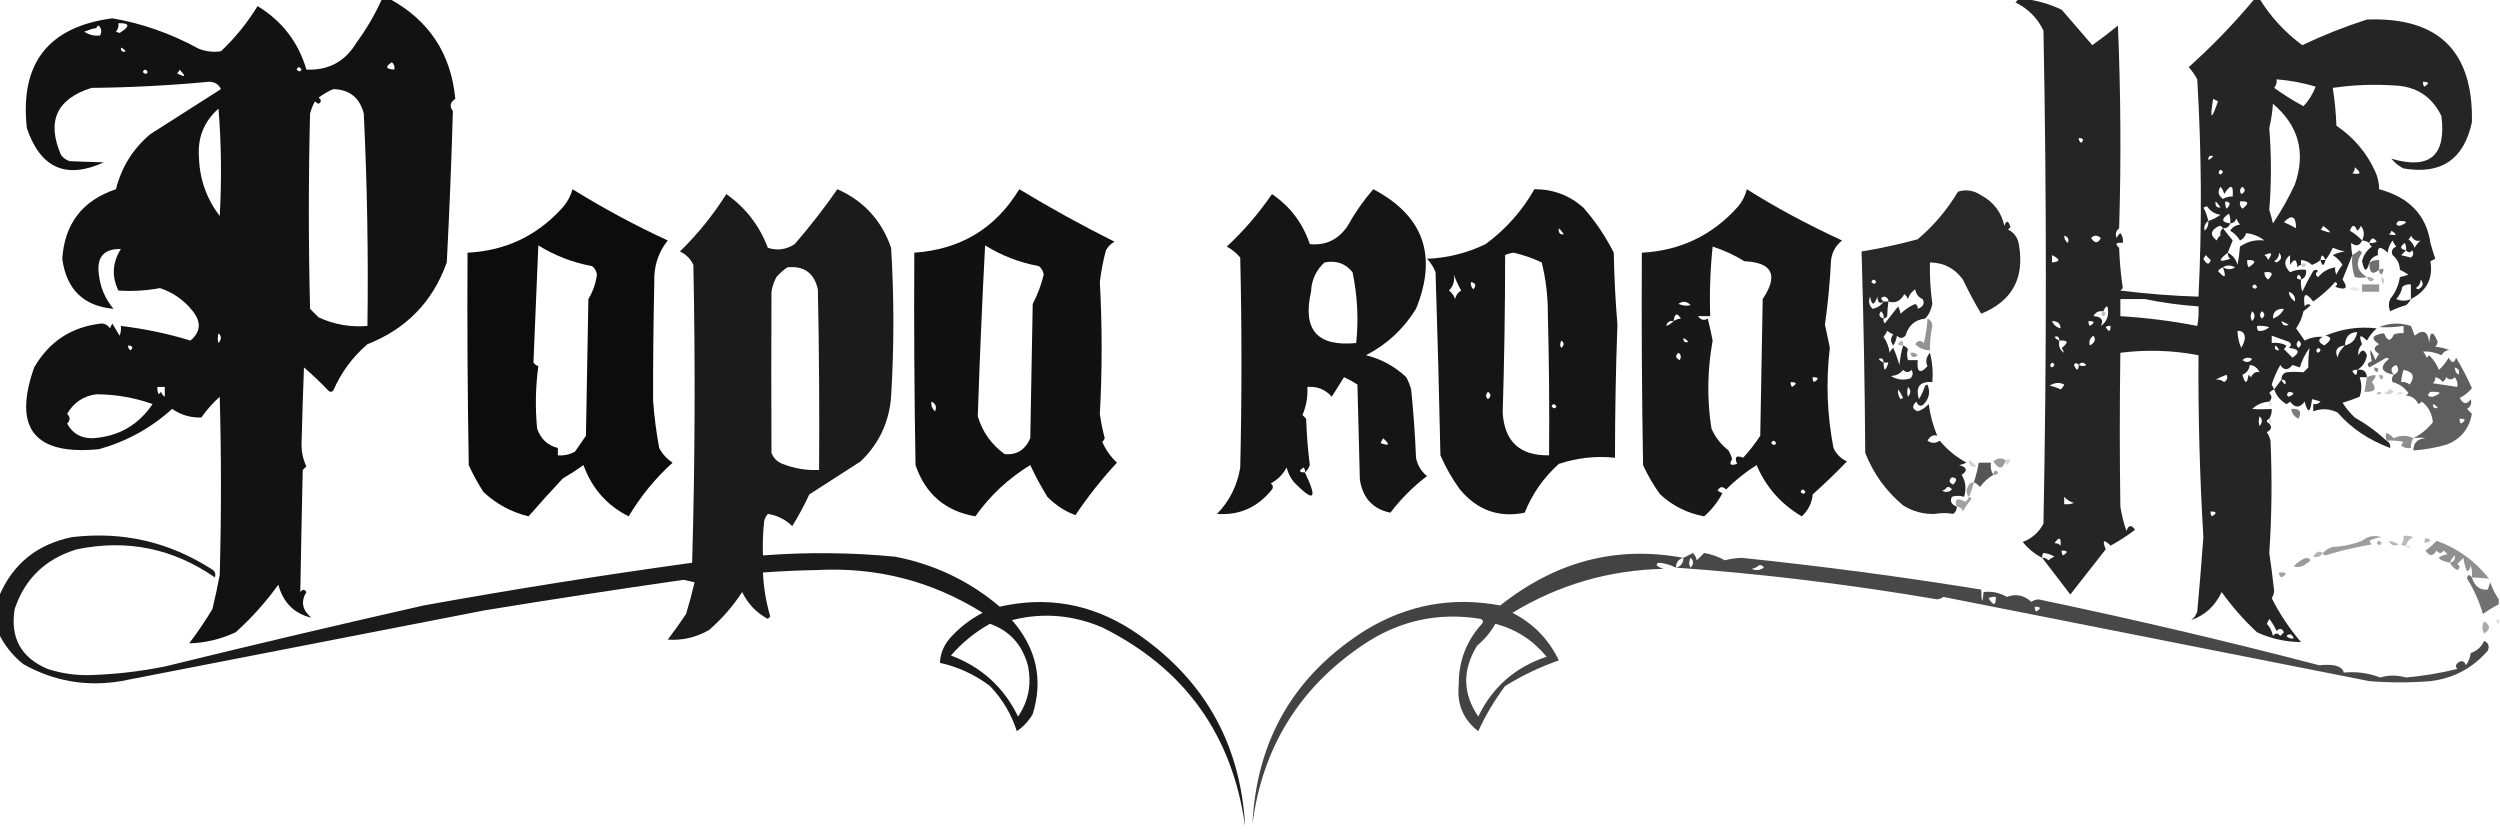
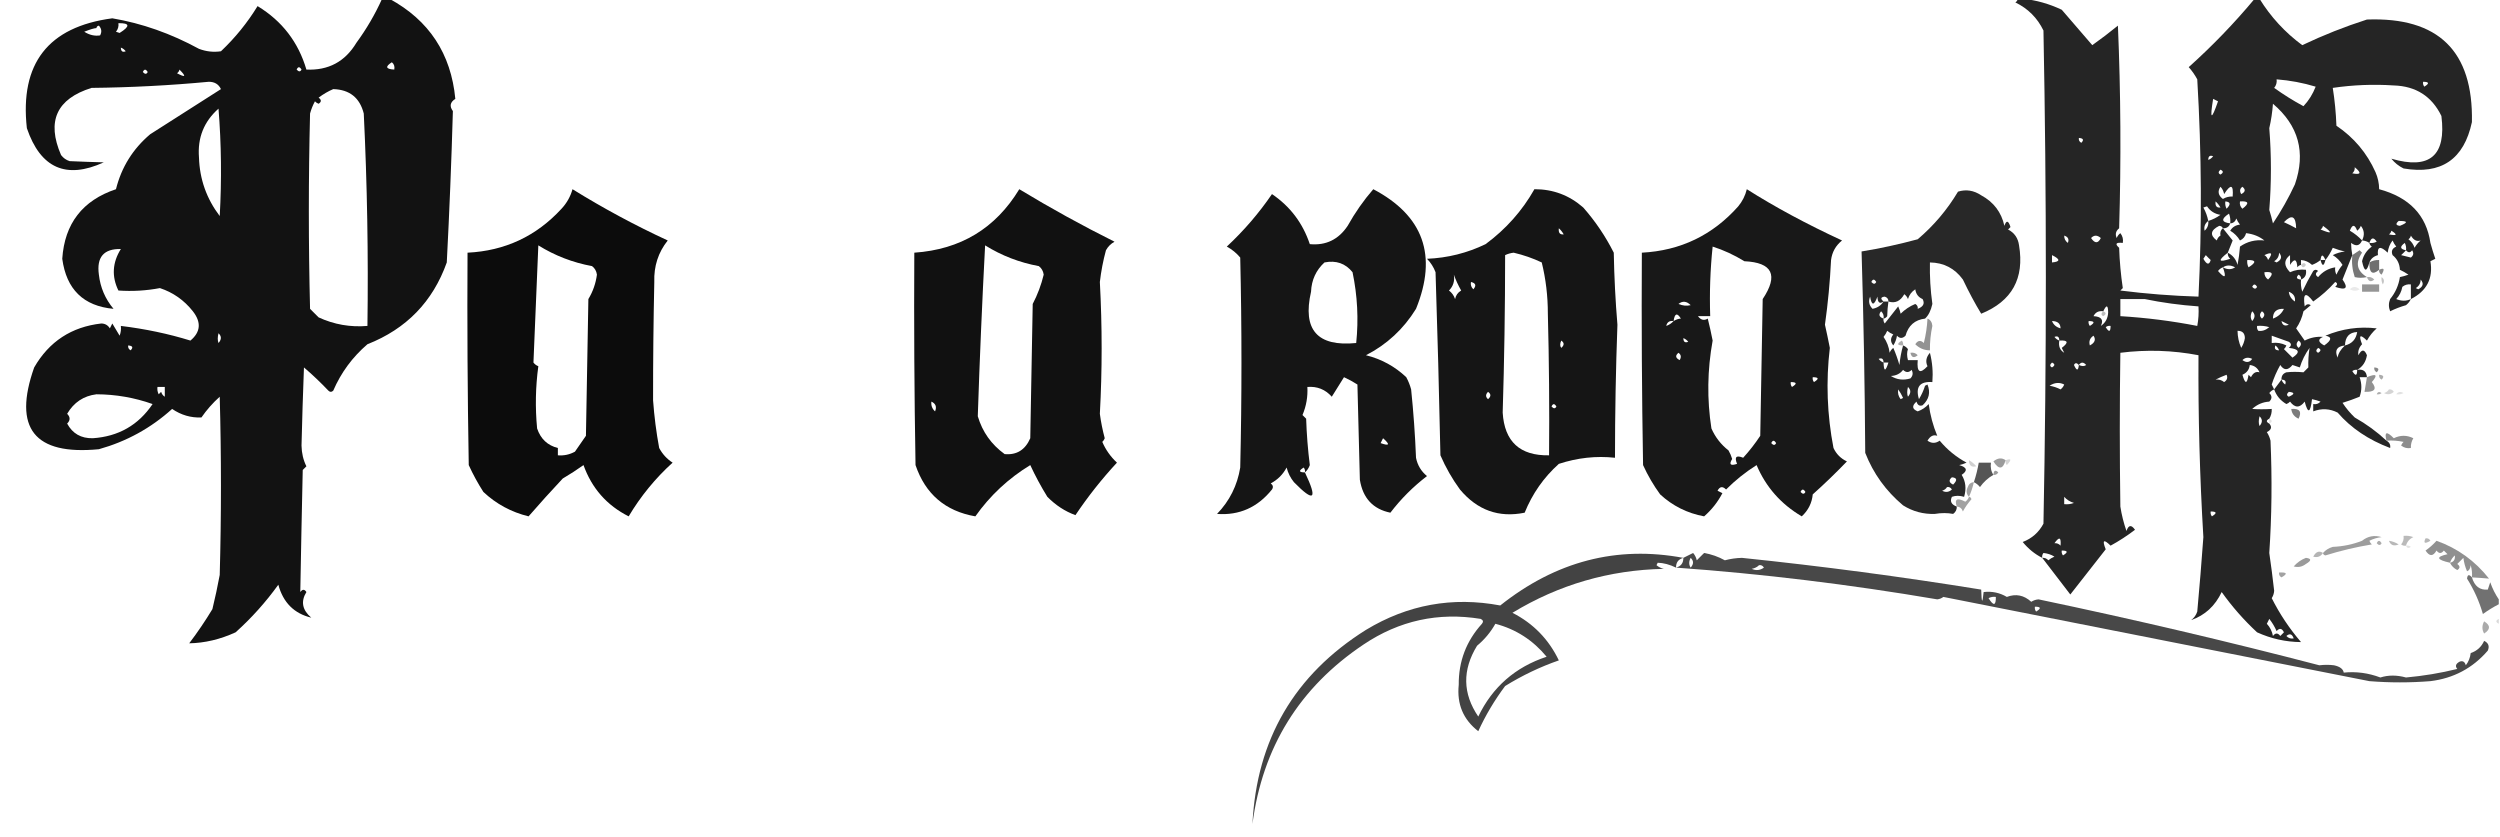
<svg xmlns="http://www.w3.org/2000/svg" version="1.1" width="546.39" height="183.019" style="shape-rendering:geometricPrecision; text-rendering:geometricPrecision; image-rendering:optimizeQuality; fill-rule:evenodd; clip-rule:evenodd" viewBox="0 0 1024.0 343.0">
  <g>
    <path style="opacity:0.929" fill="#000000" d="M 156.5,-0.5 C 157.5,-0.5 158.5,-0.5 159.5,-0.5C 175.747,8.31 184.747,21.977 186.5,40.5C 184.364,41.852 184.03,43.518 185.5,45.5C 184.912,66.153 184.078,86.819 183,107.5C 177.283,123.551 166.45,134.718 150.5,141C 144.369,146.266 139.702,152.599 136.5,160C 135.833,160.667 135.167,160.667 134.5,160C 131.318,156.651 127.985,153.484 124.5,150.5C 124.089,161.171 123.756,171.838 123.5,182.5C 123.562,185.613 124.229,188.446 125.5,191C 125,191.5 124.5,192 124,192.5C 123.623,209.22 123.29,225.887 123,242.5C 123.893,241.289 124.726,241.289 125.5,242.5C 123.125,246.353 123.792,249.853 127.5,253C 120.484,251.318 115.984,246.818 114,239.5C 108.85,246.648 103.017,253.148 96.5,259C 90.199,261.884 83.866,263.384 77.5,263.5C 80.914,259.006 84.081,254.34 87,249.5C 88.128,244.861 89.128,240.195 90,235.5C 90.667,211.167 90.667,186.833 90,162.5C 87.147,165.052 84.647,167.885 82.5,171C 78.178,171.173 74.178,170.006 70.5,167.5C 61.84,175.332 51.84,180.832 40.5,184C 14.043,186.556 5.21,175.389 14,150.5C 20.122,139.882 29.289,133.882 41.5,132.5C 43.029,132.529 44.196,133.196 45,134.5C 45.333,133.833 45.667,133.167 46,132.5C 47,134.167 48,135.833 49,137.5C 49.49,136.207 49.657,134.873 49.5,133.5C 59.459,134.709 68.959,136.709 78,139.5C 82.187,136.007 82.52,132.007 79,127.5C 75.429,122.969 70.929,119.802 65.5,118C 59.92,119.062 54.254,119.395 48.5,119C 45.689,113.231 46.022,107.565 49.5,102C 42.504,101.84 39.504,105.34 40.5,112.5C 41.096,117.765 43.096,122.431 46.5,126.5C 34.201,125.371 27.201,118.538 25.5,106C 26.456,91.593 33.789,82.093 47.5,77.5C 49.747,68.509 54.413,61.009 61.5,55C 71.203,48.82 80.87,42.653 90.5,36.5C 89.547,34.488 87.881,33.488 85.5,33.5C 69.539,34.999 53.539,35.832 37.5,36C 23.177,40.482 19.01,49.649 25,63.5C 25.902,64.701 27.069,65.535 28.5,66C 33.258,66.212 37.925,66.378 42.5,66.5C 27.076,73.547 16.576,68.88 11,52.5C 8.068,25.995 19.735,10.995 46,7.5C 58.143,9.554 69.976,13.721 81.5,20C 84.442,21.124 87.442,21.458 90.5,21C 96.339,15.475 101.339,9.308 105.5,2.5C 115.549,8.612 122.215,17.279 125.5,28.5C 134.517,28.908 141.351,25.241 146,17.5C 150.126,11.872 153.626,5.872 156.5,-0.5 Z M 48.5,9.5 C 53.227,9.408 53.394,10.742 49,13.5C 48.5,13.333 48,13.167 47.5,13C 48.337,11.989 48.67,10.822 48.5,9.5 Z M 39.5,11.5 C 39.56,10.957 39.893,10.624 40.5,10.5C 41.614,11.723 41.781,13.056 41,14.5C 38.807,14.852 36.64,14.352 34.5,13C 36.829,12.065 38.496,11.565 39.5,11.5 Z M 49.5,19.5 C 50.289,19.783 50.956,20.283 51.5,21C 50.184,21.528 49.517,21.028 49.5,19.5 Z M 160.5,25.5 C 161.404,26.209 161.737,27.209 161.5,28.5C 157.995,28.306 157.662,27.306 160.5,25.5 Z M 121.5,28.5 C 122.077,27.227 122.743,27.227 123.5,28.5C 123.03,29.463 122.363,29.463 121.5,28.5 Z M 58.5,29.5 C 59.077,28.227 59.743,28.227 60.5,29.5C 60.03,30.463 59.364,30.463 58.5,29.5 Z M 73.5,28.5 C 76.382,31.388 76.048,31.888 72.5,30C 73.056,29.617 73.389,29.117 73.5,28.5 Z M 136.5,36.5 C 143.2,36.703 147.367,40.036 149,46.5C 150.403,75.476 150.903,104.476 150.5,133.5C 143.511,134.093 136.844,132.926 130.5,130C 129.333,128.833 128.167,127.667 127,126.5C 126.333,99.833 126.333,73.167 127,46.5C 127.471,44.754 128.138,43.087 129,41.5C 129.414,41.957 129.914,42.291 130.5,42.5C 131.711,41.726 131.711,40.893 130.5,40C 132.432,38.541 134.432,37.375 136.5,36.5 Z M 89.5,44.5 C 90.661,58.994 90.828,73.661 90,88.5C 84.6,81.374 81.766,73.374 81.5,64.5C 80.862,56.452 83.529,49.785 89.5,44.5 Z M 89.5,136.5 C 90.782,137.708 90.782,139.042 89.5,140.5C 89.094,139.443 89.094,138.109 89.5,136.5 Z M 52.5,141.5 C 54.337,141.639 54.67,142.306 53.5,143.5C 52.703,143.043 52.369,142.376 52.5,141.5 Z M 67.5,162.5 C 66.778,162.082 66.278,161.416 66,160.5C 65.667,160.833 65.333,161.167 65,161.5C 64.517,160.552 64.35,159.552 64.5,158.5C 65.5,158.5 66.5,158.5 67.5,158.5C 67.5,159.833 67.5,161.167 67.5,162.5 Z M 39.5,161.5 C 47.429,161.536 55.096,162.87 62.5,165.5C 56.679,174.132 48.512,178.798 38,179.5C 33.214,179.597 29.714,177.597 27.5,173.5C 28.833,172.167 28.833,170.833 27.5,169.5C 30.238,164.825 34.238,162.159 39.5,161.5 Z" />
  </g>
  <g>
    <path style="opacity:0.854" fill="#000000" d="M 826.5,-0.5 C 827.167,-0.5 827.833,-0.5 828.5,-0.5C 833.974,0.039 839.307,1.539 844.5,4C 848.738,8.895 852.905,13.729 857,18.5C 860.572,15.96 864.072,13.293 867.5,10.5C 868.667,38.161 868.833,65.827 868,93.5C 866.635,94.593 866.301,95.926 867,97.5C 867.308,96.692 867.808,96.025 868.5,95.5C 869.429,96.689 869.762,98.022 869.5,99.5C 866.664,99.202 866.164,99.869 868,101.5C 868.191,107.083 868.691,112.583 869.5,118C 869.167,118.333 868.833,118.667 868.5,119C 879.131,120.345 889.798,121.179 900.5,121.5C 901.946,92.321 901.78,62.655 900,32.5C 899.028,30.695 897.861,29.028 896.5,27.5C 906.194,18.806 915.194,9.473 923.5,-0.5C 924.167,-0.5 924.833,-0.5 925.5,-0.5C 930.092,6.928 935.925,13.261 943,18.5C 951.595,14.412 960.429,10.912 969.5,8C 998.749,6.917 1013.08,20.917 1012.5,50C 1009.24,65.296 999.905,71.63 984.5,69C 982.545,68.047 980.878,66.713 979.5,65C 995.229,69.605 1002.06,63.771 1000,47.5C 996.069,39.445 989.569,35.278 980.5,35C 972.14,34.446 963.806,34.779 955.5,36C 956.307,41.083 956.807,46.25 957,51.5C 964.154,56.319 969.487,62.652 973,70.5C 973.977,72.74 974.477,75.073 974.5,77.5C 986.859,80.827 993.859,88.16 995.5,99.5C 996.106,101.709 996.773,103.876 997.5,106C 996.833,106.333 996.167,106.667 995.5,107C 996.678,114.027 994.011,119.193 987.5,122.5C 987.047,123.458 986.381,124.292 985.5,125C 983.238,125.642 981.071,126.475 979,127.5C 978.333,125.833 978.333,124.167 979,122.5C 981.146,119.874 982.479,116.874 983,113.5C 984.135,113.273 985.302,112.94 986.5,112.5C 985.372,111.738 984.205,111.071 983,110.5C 982.887,108.026 981.887,106.026 980,104.5C 979.342,102.892 979.842,101.725 981.5,101C 980.874,100.25 980.374,99.416 980,98.5C 978.883,99.949 978.216,101.616 978,103.5C 974.99,100.612 973.657,100.945 974,104.5C 972.271,104.974 971.105,105.974 970.5,107.5C 969.394,111.568 968.394,111.401 967.5,107C 968.083,104.501 969.416,102.501 971.5,101C 970.944,100.617 970.611,100.117 970.5,99.5C 969.609,98.89 968.609,98.557 967.5,98.5C 966.545,100.71 965.045,101.043 963,99.5C 963.019,101.107 963.185,102.774 963.5,104.5C 962.174,107.77 960.841,111.103 959.5,114.5C 961.977,118.033 960.977,119.033 956.5,117.5C 957.506,116.604 957.506,115.938 956.5,115.5C 953.823,118.509 950.823,121.176 947.5,123.5C 944.377,119.416 943.21,120.083 944,125.5C 944.718,124.549 945.551,124.383 946.5,125C 945.5,125.833 944.5,126.667 943.5,127.5C 942.949,130.056 941.949,132.389 940.5,134.5C 941.667,136.167 942.833,137.833 944,139.5C 946.39,138.276 948.89,137.776 951.5,138C 949.291,138.957 949.457,140.124 952,141.5C 955.084,139.34 955.25,138.006 952.5,137.5C 959.293,134.644 966.293,133.644 973.5,134.5C 971.897,135.899 970.563,137.565 969.5,139.5C 966.684,136.743 966.018,137.243 967.5,141C 966.235,142.337 965.735,143.837 966,145.5C 967.316,142.972 968.483,142.972 969.5,145.5C 969.063,148.225 967.73,150.225 965.5,151.5C 967.973,151.088 969.306,152.088 969.5,154.5C 968.5,154.5 967.5,154.5 966.5,154.5C 967.449,157.208 967.449,159.874 966.5,162.5C 964.205,163.432 961.871,164.265 959.5,165C 960.928,167.185 962.595,169.185 964.5,171C 969.285,173.708 973.619,176.875 977.5,180.5C 978.739,181.212 979.239,182.212 979,183.5C 970.143,180.166 962.977,175.333 957.5,169C 954.253,167.356 950.92,167.189 947.5,168.5C 947.5,167.5 947.5,166.5 947.5,165.5C 948.675,165.719 949.675,165.386 950.5,164.5C 949.302,164.06 948.135,163.727 947,163.5C 946.328,169.229 945.328,169.563 944,164.5C 942,167.167 940,167.167 938,164.5C 937.586,164.957 937.086,165.291 936.5,165.5C 934.086,164.089 932.419,162.089 931.5,159.5C 930.711,159.783 930.044,160.283 929.5,161C 930.684,162.145 930.684,163.312 929.5,164.5C 926.845,164.659 924.512,165.659 922.5,167.5C 924.886,167.676 927.552,167.676 930.5,167.5C 930.567,168.959 930.234,170.292 929.5,171.5C 928.167,172.167 928.167,172.833 929.5,173.5C 930.706,174.88 930.373,176.047 928.5,177C 929.191,178.067 929.691,179.234 930,180.5C 930.687,195.988 930.52,211.321 929.5,226.5C 930.248,231.637 930.915,236.803 931.5,242C 931.415,243.107 931.081,244.107 930.5,245C 933.727,251.436 937.727,257.436 942.5,263C 936.252,262.95 930.252,261.616 924.5,259C 919.078,253.969 914.245,248.469 910,242.5C 907.323,248.186 903.156,252.019 897.5,254C 898.701,253.097 899.535,251.931 900,250.5C 900.94,240.287 901.773,230.12 902.5,220C 901.018,195.251 900.351,170.417 900.5,145.5C 889.893,143.473 879.226,143.139 868.5,144.5C 868.191,165.242 868.191,186.242 868.5,207.5C 869.03,210.898 869.863,214.232 871,217.5C 871.833,215 873,214.833 874.5,217C 871.337,219.416 868.004,221.582 864.5,223.5C 861.645,220.689 860.979,221.189 862.5,225C 857.661,231.171 852.827,237.338 848,243.5C 844.158,238.47 840.325,233.47 836.5,228.5C 833.437,226.949 830.771,224.782 828.5,222C 832.275,220.558 835.108,218.058 837,214.5C 838.309,147.246 838.309,79.912 837,12.5C 834.5,7.333 830.667,3.5 825.5,1C 826.056,0.617 826.389,0.117 826.5,-0.5 Z M 932.5,32.5 C 937.958,32.92 943.291,33.92 948.5,35.5C 947.32,38.54 945.653,41.206 943.5,43.5C 939.332,41.25 935.332,38.75 931.5,36C 932.337,34.989 932.67,33.822 932.5,32.5 Z M 992.5,33.5 C 995.001,33.511 995.168,34.178 993,35.5C 992.536,34.906 992.369,34.239 992.5,33.5 Z M 908.5,41.5 C 905.754,49.447 905.087,49.114 906.5,40.5C 907.183,40.863 907.85,41.196 908.5,41.5 Z M 929.5,52.5 C 930.252,49.253 930.752,45.919 931,42.5C 941.516,51.43 944.516,62.43 940,75.5C 937.401,81.089 934.401,86.423 931,91.5C 930.578,89.645 930.078,87.811 929.5,86C 930.391,74.761 930.391,63.594 929.5,52.5 Z M 851.5,56.5 C 853.337,56.639 853.67,57.306 852.5,58.5C 851.702,58.043 851.369,57.376 851.5,56.5 Z M 904.5,65.5 C 904.517,63.972 905.184,63.472 906.5,64C 905.956,64.717 905.289,65.217 904.5,65.5 Z M 964.5,68.5 C 967.377,70.846 967.044,71.679 963.5,71C 964.252,70.329 964.586,69.496 964.5,68.5 Z M 909.5,69.5 C 910.773,70.077 910.773,70.743 909.5,71.5C 908.537,71.03 908.537,70.364 909.5,69.5 Z M 909.5,76.5 C 910.268,77.263 910.768,78.263 911,79.5C 913.723,75.244 914.89,75.578 914.5,80.5C 913.07,80.421 911.736,80.754 910.5,81.5C 908.576,80.035 908.243,78.368 909.5,76.5 Z M 918.5,76.5 C 919.895,77.648 919.728,78.648 918,79.5C 917.26,78.251 917.427,77.251 918.5,76.5 Z M 907.5,82.5 C 908.267,83.172 908.934,84.005 909.5,85C 907.939,85.188 907.272,84.355 907.5,82.5 Z M 911.5,82.5 C 913.646,82.696 913.812,83.696 912,85.5C 911.517,84.552 911.351,83.552 911.5,82.5 Z M 917.5,82.5 C 921.099,82.262 921.433,83.262 918.5,85.5C 917.614,84.675 917.281,83.675 917.5,82.5 Z M 904.5,90.5 C 904.131,88.559 903.464,86.725 902.5,85C 903,84.833 903.5,84.667 904,84.5C 905.3,86.459 907.133,87.626 909.5,88C 907.97,89.12 906.303,89.954 904.5,90.5 Z M 913.5,91.5 C 909.843,91.026 909.676,89.693 913,87.5C 913.49,88.793 913.657,90.127 913.5,91.5 Z M 940.5,93.5 C 938.916,92.618 937.249,91.785 935.5,91C 938.729,87.669 940.396,88.502 940.5,93.5 Z M 927.5,98.5 C 923.817,98.088 920.483,98.921 917.5,101C 917.298,103.586 916.964,106.086 916.5,108.5C 915.864,106.205 914.531,104.539 912.5,103.5C 913.159,101.862 913.826,100.195 914.5,98.5C 913.143,96.814 911.81,95.148 910.5,93.5C 912.027,93.573 913.027,92.906 913.5,91.5C 914.75,91.423 915.583,90.756 916,89.5C 916.374,90.416 916.874,91.25 917.5,92C 915.714,92.196 914.381,93.029 913.5,94.5C 915.167,95.5 916.5,96.833 917.5,98.5C 918.799,97.91 919.632,96.91 920,95.5C 922.94,95.846 925.44,96.846 927.5,98.5 Z M 904.5,90.5 C 904.688,92.103 904.188,93.437 903,94.5C 902.652,92.86 903.152,91.527 904.5,90.5 Z M 982.5,90.5 C 986.276,90.469 986.443,91.136 983,92.5C 981.316,92.317 981.15,91.65 982.5,90.5 Z M 910.5,93.5 C 909.596,94.209 909.263,95.209 909.5,96.5C 908.778,96.918 908.278,97.584 908,98.5C 905.064,96.307 905.397,94.307 909,92.5C 909.765,92.57 910.265,92.903 910.5,93.5 Z M 951.5,92.5 C 955.567,95.472 955.234,95.972 950.5,94C 951.056,93.617 951.389,93.117 951.5,92.5 Z M 967.5,98.5 C 966.086,96.946 964.419,95.612 962.5,94.5C 963.5,91.833 964.5,91.833 965.5,94.5C 966.192,93.975 966.692,93.308 967,92.5C 968.441,94.305 968.608,96.305 967.5,98.5 Z M 979.5,94.5 C 982.137,96.154 981.803,96.654 978.5,96C 979.056,95.617 979.389,95.117 979.5,94.5 Z M 845.5,96.5 C 847.085,97.002 847.585,98.002 847,99.5C 845.961,98.756 845.461,97.756 845.5,96.5 Z M 856.5,97.5 C 857.708,96.218 859.042,96.218 860.5,97.5C 859.375,99.794 858.041,99.794 856.5,97.5 Z M 987.5,96.5 C 988.58,98.361 989.914,99.027 991.5,98.5C 990.478,99.354 989.645,100.354 989,101.5C 988.535,100.069 987.701,98.903 986.5,98C 987.056,97.617 987.389,97.117 987.5,96.5 Z M 970.5,99.5 C 971.238,97.24 972.238,97.073 973.5,99C 972.552,99.483 971.552,99.65 970.5,99.5 Z M 985.5,102.5 C 983.027,102.053 982.86,101.053 985,99.5C 985.483,100.448 985.649,101.448 985.5,102.5 Z M 942.5,114.5 C 944.176,113.817 944.843,112.483 944.5,110.5C 942.208,110.244 940.041,110.577 938,111.5C 935.397,108.838 935.397,106.505 938,104.5C 938,105.833 938,107.167 938,108.5C 939.779,105.724 940.779,106.057 941,109.5C 941.383,108.944 941.883,108.611 942.5,108.5C 942.5,107.833 942.5,107.167 942.5,106.5C 944.2,106.626 945.7,107.293 947,108.5C 948.303,108.022 949.469,107.355 950.5,106.5C 951.167,109.167 951.833,109.167 952.5,106.5C 953.675,105.026 954.675,103.36 955.5,101.5C 957.115,102.154 958.782,102.654 960.5,103C 958.744,103.202 957.078,103.702 955.5,104.5C 957.167,105.5 958.5,106.833 959.5,108.5C 958.469,109.7 957.635,111.034 957,112.5C 956.517,111.552 956.351,110.552 956.5,109.5C 953.715,109.933 951.381,111.266 949.5,113.5C 948.289,112.726 948.289,111.893 949.5,111C 948.833,110.333 948.167,110.333 947.5,111C 945.886,113.726 944.386,116.56 943,119.5C 942.506,117.866 942.34,116.199 942.5,114.5 Z M 985.5,102.5 C 986.397,103.598 987.23,103.598 988,102.5C 988.749,103.635 988.583,104.635 987.5,105.5C 986.167,105.167 984.833,104.833 983.5,104.5C 984.243,103.818 984.909,103.151 985.5,102.5 Z M 912.5,103.5 C 912.414,104.496 912.748,105.329 913.5,106C 908.637,107.621 908.304,106.788 912.5,103.5 Z M 927.5,104.5 C 930.557,103.03 931.057,103.697 929,106.5C 928.722,105.584 928.222,104.918 927.5,104.5 Z M 933.5,103.5 C 934.867,105.093 934.534,106.426 932.5,107.5C 932.167,107.333 931.833,107.167 931.5,107C 932.823,106.184 933.489,105.017 933.5,103.5 Z M 840.5,104.5 C 843.962,106.193 843.962,107.193 840.5,107.5C 840.5,106.5 840.5,105.5 840.5,104.5 Z M 905.5,106.5 C 904.9,108.629 903.9,108.462 902.5,106C 902.833,105.5 903.167,105 903.5,104.5C 904.182,105.243 904.849,105.909 905.5,106.5 Z M 952.5,106.5 C 951.833,106.5 951.167,106.5 950.5,106.5C 950.786,104.067 951.452,104.067 952.5,106.5 Z M 920.5,106.5 C 924.133,106.443 924.3,107.443 921,109.5C 920.517,108.552 920.351,107.552 920.5,106.5 Z M 910.5,109.5 C 911.999,108.506 913.666,108.506 915.5,109.5C 914.001,110.494 912.334,110.494 910.5,109.5 Z M 910.5,109.5 C 912.038,113.787 911.371,114.287 908.5,111C 909.044,110.283 909.711,109.783 910.5,109.5 Z M 927.5,111.5 C 930.907,111.125 931.407,112.125 929,114.5C 927.961,113.756 927.461,112.756 927.5,111.5 Z M 942.5,114.5 C 940.663,114.361 940.33,113.694 941.5,112.5C 942.298,112.957 942.631,113.624 942.5,114.5 Z M 991.5,114.5 C 992.867,116.093 992.534,117.426 990.5,118.5C 990.167,118.333 989.833,118.167 989.5,118C 990.823,117.184 991.489,116.017 991.5,114.5 Z M 922.5,117.5 C 923.077,116.227 923.743,116.227 924.5,117.5C 924.03,118.463 923.363,118.463 922.5,117.5 Z M 987.5,122.5 C 985.611,123.38 983.611,123.38 981.5,122.5C 982.801,121.118 983.634,119.452 984,117.5C 985.011,116.663 986.178,116.33 987.5,116.5C 987.5,118.5 987.5,120.5 987.5,122.5 Z M 937.5,119.5 C 939.446,120.254 940.279,121.588 940,123.5C 938.519,122.529 937.685,121.196 937.5,119.5 Z M 878.5,122.5 C 885.635,123.973 892.968,124.973 900.5,125.5C 900.664,128.187 900.497,130.854 900,133.5C 889.627,131.474 879.127,130.141 868.5,129.5C 868.5,127.167 868.5,124.833 868.5,122.5C 871.833,122.5 875.167,122.5 878.5,122.5 Z M 860.5,133.5 C 861.745,131.011 860.745,129.678 857.5,129.5C 858.287,127.896 859.62,127.229 861.5,127.5C 862.808,124.703 863.475,124.869 863.5,128C 863.387,130.399 862.387,132.232 860.5,133.5 Z M 935.5,126.5 C 934.618,128.384 933.118,129.717 931,130.5C 930.976,127.698 932.476,126.364 935.5,126.5 Z M 922.5,127.5 C 923.782,128.708 923.782,130.042 922.5,131.5C 921.708,130.3 921.708,128.967 922.5,127.5 Z M 926.5,127.5 C 927.776,128.386 927.776,129.386 926.5,130.5C 925.438,129.575 925.438,128.575 926.5,127.5 Z M 840.5,131.5 C 842.8,131.522 843.967,132.522 844,134.5C 842.271,134.026 841.105,133.026 840.5,131.5 Z M 855.5,131.5 C 858.001,131.511 858.168,132.178 856,133.5C 855.536,132.906 855.369,132.239 855.5,131.5 Z M 934.5,131.5 C 935.473,131.987 936.473,132.487 937.5,133C 935.843,133.725 934.843,133.225 934.5,131.5 Z M 864.5,133.5 C 864.489,136.001 863.822,136.168 862.5,134C 863.094,133.536 863.761,133.369 864.5,133.5 Z M 924.5,133.5 C 926.199,133.34 927.866,133.506 929.5,134C 928.062,135.241 926.562,135.741 925,135.5C 924.536,134.906 924.369,134.239 924.5,133.5 Z M 916.5,135.5 C 918.484,135.484 919.484,136.484 919.5,138.5C 919.281,139.938 918.781,141.271 918,142.5C 917.023,140.26 916.523,137.927 916.5,135.5 Z M 960.5,141.5 C 960.606,137.965 962.273,136.132 965.5,136C 965.043,138.956 963.377,140.789 960.5,141.5 Z M 843.5,139.5 C 842.711,139.217 842.044,138.717 841.5,138C 842.816,137.472 843.483,137.972 843.5,139.5 Z M 857.5,137.5 C 858.559,139.07 858.059,140.403 856,141.5C 855.516,139.807 856.016,138.473 857.5,137.5 Z M 930.5,137.5 C 932.798,138.31 935.132,139.144 937.5,140C 938.641,140.741 938.641,141.575 937.5,142.5C 941.809,142.943 942.309,144.276 939,146.5C 937.833,145.333 936.667,144.167 935.5,143C 935.957,142.586 936.291,142.086 936.5,141.5C 934.604,140.534 932.604,140.201 930.5,140.5C 930.5,139.5 930.5,138.5 930.5,137.5 Z M 843.5,139.5 C 847.099,139.262 847.433,140.262 844.5,142.5C 844.863,143.183 845.196,143.85 845.5,144.5C 843.744,143.448 843.077,141.781 843.5,139.5 Z M 941.5,139.5 C 942.776,140.386 942.776,141.386 941.5,142.5C 940.438,141.575 940.438,140.575 941.5,139.5 Z M 933.5,143.5 C 931.972,143.483 931.472,142.816 932,141.5C 932.717,142.044 933.217,142.711 933.5,143.5 Z M 960.5,141.5 C 958.722,143.146 957.722,144.813 957.5,146.5C 956.162,143.516 957.162,141.849 960.5,141.5 Z M 934.5,155.5 C 933.5,156.833 932.5,158.167 931.5,159.5C 931.196,158.85 930.863,158.183 930.5,157.5C 931.394,154.713 932.56,152.046 934,149.5C 935.482,151.781 937.149,151.781 939,149.5C 940,149.833 941,150.167 942,150.5C 942.889,147.611 944.222,144.945 946,142.5C 945.571,145.225 945.404,147.892 945.5,150.5C 944.833,151.167 944.167,151.833 943.5,152.5C 941.078,152.255 938.745,152.255 936.5,152.5C 935.081,153.005 934.415,154.005 934.5,155.5 Z M 949.5,142.5 C 950.773,143.077 950.773,143.743 949.5,144.5C 948.537,144.03 948.537,143.363 949.5,142.5 Z M 918.5,147.5 C 919.601,146.402 920.934,146.235 922.5,147C 921.436,148.511 920.103,148.677 918.5,147.5 Z M 840.5,148.5 C 841.773,149.077 841.773,149.743 840.5,150.5C 839.537,150.03 839.537,149.363 840.5,148.5 Z M 851.5,149.5 C 851.253,151.975 850.587,151.975 849.5,149.5C 849.97,148.537 850.637,148.537 851.5,149.5 Z M 851.5,149.5 C 852.386,148.224 853.386,148.224 854.5,149.5C 853.767,150.087 852.767,150.087 851.5,149.5 Z M 921.5,149.5 C 923.384,149.712 924.717,150.712 925.5,152.5C 924.047,152.06 922.881,152.726 922,154.5C 921.667,154.167 921.333,153.833 921,153.5C 920.421,157.386 919.588,157.386 918.5,153.5C 920.288,152.717 921.288,151.384 921.5,149.5 Z M 965.5,151.5 C 965.489,154.001 964.822,154.168 963.5,152C 964.094,151.536 964.761,151.369 965.5,151.5 Z M 907.5,155.5 C 908.878,154.766 910.378,154.099 912,153.5C 912.563,154.725 912.23,155.725 911,156.5C 909.989,155.663 908.822,155.33 907.5,155.5 Z M 934.5,155.5 C 936.028,155.517 936.528,156.184 936,157.5C 935.283,156.956 934.783,156.289 934.5,155.5 Z M 845.5,157.5 C 845.217,158.289 844.717,158.956 844,159.5C 842.601,158.773 841.101,158.273 839.5,158C 841.55,156.668 843.55,156.502 845.5,157.5 Z M 937.5,160.5 C 939.975,160.747 939.975,161.413 937.5,162.5C 936.537,162.03 936.537,161.363 937.5,160.5 Z M 925.5,170.5 C 926.782,171.708 926.782,173.042 925.5,174.5C 925.094,173.443 925.094,172.109 925.5,170.5 Z M 845.5,203.5 C 846.534,204.687 847.867,205.52 849.5,206C 848.207,206.49 846.873,206.657 845.5,206.5C 845.5,205.5 845.5,204.5 845.5,203.5 Z M 905.5,209.5 C 908.001,209.511 908.168,210.178 906,211.5C 905.536,210.906 905.369,210.239 905.5,209.5 Z M 841.5,222.5 C 843.476,219.7 844.309,220.033 844,223.5C 843.329,222.748 842.496,222.414 841.5,222.5 Z M 844.5,225.5 C 847.001,225.511 847.168,226.178 845,227.5C 844.536,226.906 844.369,226.239 844.5,225.5 Z M 836.5,228.5 C 836.369,227.761 836.536,227.094 837,226.5C 838.692,226.676 840.192,227.176 841.5,228C 840.584,228.374 839.75,228.874 839,229.5C 838.329,228.748 837.496,228.414 836.5,228.5 Z M 929.5,253.5 C 930.675,254.974 931.675,256.64 932.5,258.5C 933.675,257.145 934.675,257.312 935.5,259C 935,259.5 934.5,260 934,260.5C 933,259.167 932,259.167 931,260.5C 930.64,258.579 929.806,256.912 928.5,255.5C 928.863,254.817 929.196,254.15 929.5,253.5 Z M 939.5,261.5 C 938.325,261.719 937.325,261.386 936.5,260.5C 937.86,259.335 938.86,259.668 939.5,261.5 Z" />
  </g>
  <g>
    <path style="opacity:0.95" fill="#000000" d="M 234.5,77.5 C 247,85.253 260,92.253 273.5,98.5C 269.612,103.374 267.778,109.041 268,115.5C 267.65,131.661 267.483,147.828 267.5,164C 267.974,170.555 268.808,177.055 270,183.5C 271.337,186.002 273.171,188.002 275.5,189.5C 268.426,195.912 262.426,203.246 257.5,211.5C 248.57,207.001 242.404,200.001 239,190.5C 236.252,192.458 233.418,194.291 230.5,196C 225.707,201.113 221.04,206.28 216.5,211.5C 209.402,209.756 203.236,206.423 198,201.5C 195.746,197.993 193.746,194.327 192,190.5C 191.5,161.502 191.333,132.502 191.5,103.5C 206.823,102.755 219.656,96.754 230,85.5C 232.157,83.183 233.657,80.516 234.5,77.5 Z M 220.5,100.5 C 227.261,104.71 234.594,107.543 242.5,109C 243.624,109.839 244.291,111.006 244.5,112.5C 244.031,116.074 242.864,119.408 241,122.5C 240.667,141.167 240.333,159.833 240,178.5C 238.5,180.667 237,182.833 235.5,185C 233.323,186.202 230.989,186.702 228.5,186.5C 228.5,185.5 228.5,184.5 228.5,183.5C 224.281,182.452 221.447,179.785 220,175.5C 219.184,166.921 219.351,158.421 220.5,150C 219.692,149.692 219.025,149.192 218.5,148.5C 219.167,132.47 219.833,116.47 220.5,100.5 Z" />
  </g>
  <g>
-     <path style="opacity:0.894" fill="#000000" d="M -0.5,259.5 C -0.5,254.5 -0.5,249.5 -0.5,244.5C 5.07,231.112 15.07,222.946 29.5,220C 50.066,217.559 69.066,221.892 86.5,233C 88.007,233.837 88.507,235.004 88,236.5C 70.822,224.598 51.989,220.764 31.5,225C 18.674,228.829 10.174,236.996 6,249.5C 4.112,261.226 8.612,269.393 19.5,274C 25.343,275.893 31.343,276.726 37.5,276.5C 47.593,276.155 57.593,274.988 67.5,273C 102.761,264.351 138.094,256.018 173.5,248C 210.064,241.406 246.731,235.573 283.5,230.5C 284.667,189.837 284.833,149.171 284,108.5C 282.833,106 281,104.167 278.5,103C 285.781,95.89 292.115,88.057 297.5,79.5C 305.431,85.096 311.098,92.43 314.5,101.5C 318.351,102.749 322.018,102.249 325.5,100C 331.791,92.727 337.624,85.227 343,77.5C 353.778,82.281 361.112,90.281 365,101.5C 366.236,121.777 366.236,142.11 365,162.5C 364.199,172.935 360.032,181.768 352.5,189C 345.467,193.512 338.467,198.012 331.5,202.5C 329.421,206.993 327.088,211.326 324.5,215.5C 321.714,212.774 318.381,211.107 314.5,210.5C 313.749,211.376 313.249,212.376 313,213.5C 312.501,218.155 312.334,222.821 312.5,227.5C 330.525,226.116 348.525,226.283 366.5,228C 382.688,231.096 397.022,237.929 409.5,248.5C 428.774,244.12 446.774,247.287 463.5,258C 492.627,277.102 508.127,303.936 510,338.5C 504.781,300.967 485.281,273.8 451.5,257C 439.351,251.827 427.017,250.827 414.5,254C 424.53,265.504 427.364,278.337 423,292.5C 421.356,295.311 419.19,297.644 416.5,299.5C 414.245,292.49 410.578,286.323 405.5,281C 399.348,276.34 392.514,273.174 385,271.5C 385.151,267.84 386.485,264.506 389,261.5C 392.867,257.154 397.367,253.654 402.5,251C 381.764,238.015 359.097,232.182 334.5,233.5C 327.149,233.625 319.816,233.959 312.5,234.5C 312.784,240.659 313.784,246.659 315.5,252.5C 315.167,252.833 314.833,253.167 314.5,253.5C 309.806,250.973 306.306,247.306 304,242.5C 300.246,248.258 295.746,253.425 290.5,258C 285.205,261.074 279.538,262.408 273.5,262C 276.123,258.588 278.623,255.088 281,251.5C 282.325,247.2 283.492,242.866 284.5,238.5C 283,238.167 281.5,237.833 280,237.5C 252.793,241.396 225.626,245.562 198.5,250C 148.832,259.667 99.165,269.334 49.5,279C 35.294,281.361 21.96,279.028 9.5,272C 5.162,268.511 1.829,264.344 -0.5,259.5 Z M 322.5,109.5 C 329.313,108.812 333.48,111.812 335,118.5C 335.5,143.164 335.667,167.831 335.5,192.5C 330.325,192.728 325.325,191.895 320.5,190C 318.333,189.167 316.833,187.667 316,185.5C 315.892,163.556 315.892,141.556 316,119.5C 316.252,117.622 316.919,115.622 318,113.5C 319.397,111.93 320.897,110.596 322.5,109.5 Z M 405.5,255.5 C 413.506,258.348 418.673,264.015 421,272.5C 422.63,280.155 421.296,287.155 417,293.5C 411.158,281.49 401.991,273.157 389.5,268.5C 394.091,263.211 399.424,258.877 405.5,255.5 Z" />
-   </g>
+     </g>
  <g>
    <path style="opacity:0.932" fill="#000000" d="M 417.5,77.5 C 430.124,85.15 443.124,92.317 456.5,99C 455,99.833 453.833,101 453,102.5C 451.843,106.762 451.01,111.095 450.5,115.5C 451.477,133.701 451.477,151.701 450.5,169.5C 450.953,172.889 451.62,176.223 452.5,179.5C 452.291,180.086 451.957,180.586 451.5,181C 452.887,184.228 454.887,187.061 457.5,189.5C 451.262,196.235 445.595,203.402 440.5,211C 436.246,209.462 432.413,206.962 429,203.5C 426.398,199.294 424.064,194.961 422,190.5C 413.04,195.961 405.54,202.961 399.5,211.5C 387.183,209.35 379.016,202.35 375,190.5C 374.5,161.502 374.333,132.502 374.5,103.5C 393.444,102.205 407.777,93.539 417.5,77.5 Z M 403.5,100.5 C 410.261,104.71 417.594,107.543 425.5,109C 426.624,109.839 427.291,111.006 427.5,112.5C 426.498,116.671 424.998,120.671 423,124.5C 422.667,142.833 422.333,161.167 422,179.5C 419.927,184.282 416.427,186.449 411.5,186C 406.056,182.062 402.389,176.895 400.5,170.5C 401.273,147.129 402.273,123.795 403.5,100.5 Z M 381.5,164.5 C 383.273,165.314 383.773,166.648 383,168.5C 381.812,167.437 381.312,166.103 381.5,164.5 Z" />
  </g>
  <g>
    <path style="opacity:0.915" fill="#000000" d="M 534.5,193.5 C 539.802,204.635 538.302,205.968 530,197.5C 528.561,195.725 527.561,193.725 527,191.5C 525.5,194.333 523.333,196.5 520.5,198C 521.451,198.718 521.617,199.551 521,200.5C 515.097,207.842 507.597,211.175 498.5,210.5C 503.636,205.185 506.803,198.851 508,191.5C 508.667,162.833 508.667,134.167 508,105.5C 506.442,103.641 504.609,102.141 502.5,101C 509.495,94.486 515.661,87.319 521,79.5C 528.45,84.548 533.616,91.381 536.5,100C 543.098,100.618 548.265,98.118 552,92.5C 555.033,87.075 558.533,82.075 562.5,77.5C 583.049,88.32 588.883,104.653 580,126.5C 574.901,134.768 568.067,141.102 559.5,145.5C 565.806,147.069 571.306,150.069 576,154.5C 576.862,156.087 577.529,157.754 578,159.5C 578.962,168.811 579.628,178.145 580,187.5C 580.606,190.548 582.106,193.048 584.5,195C 578.833,199.333 573.833,204.333 569.5,210C 562.374,208.533 558.208,204.033 557,196.5C 556.667,183.5 556.333,170.5 556,157.5C 554.247,156.373 552.413,155.373 550.5,154.5C 548.833,157.167 547.167,159.833 545.5,162.5C 542.838,159.503 539.505,158.169 535.5,158.5C 535.713,162.516 535.046,166.35 533.5,170C 534,170.5 534.5,171 535,171.5C 535.206,177.884 535.706,184.217 536.5,190.5C 536.058,191.739 535.391,192.739 534.5,193.5 Z M 542.5,107.5 C 547.266,106.551 551.1,107.884 554,111.5C 556.008,121.103 556.508,130.77 555.5,140.5C 539.596,142.095 533.429,135.095 537,119.5C 537.212,114.674 539.045,110.674 542.5,107.5 Z M 566.5,179.5 C 569.481,182.122 569.148,182.789 565.5,181.5C 565.863,180.817 566.196,180.15 566.5,179.5 Z M 534.5,193.5 C 531.999,193.489 531.832,192.822 534,191.5C 534.464,192.094 534.631,192.761 534.5,193.5 Z" />
  </g>
  <g>
    <path style="opacity:0.917" fill="#000000" d="M 628.5,77.5 C 636.12,77.477 642.786,79.977 648.5,85C 653.45,90.62 657.616,96.787 661,103.5C 661.18,113.41 661.68,123.244 662.5,133C 661.834,151.163 661.5,169.329 661.5,187.5C 653.807,186.665 646.141,187.498 638.5,190C 632.342,195.513 627.675,202.18 624.5,210C 613.949,212.162 605.116,208.996 598,200.5C 594.828,196.159 592.161,191.492 590,186.5C 589.476,161.496 588.809,136.496 588,111.5C 587.208,109.413 586.041,107.579 584.5,106C 592.937,105.654 600.937,103.654 608.5,100C 616.825,93.849 623.492,86.349 628.5,77.5 Z M 638.5,93.5 C 639.267,94.172 639.934,95.005 640.5,96C 638.939,96.188 638.272,95.355 638.5,93.5 Z M 631.5,107.5 C 633.171,114.286 634.004,121.286 634,128.5C 634.5,147.83 634.667,167.164 634.5,186.5C 622.554,186.719 616.22,180.886 615.5,169C 616.16,147.718 616.493,126.218 616.5,104.5C 617.577,103.982 618.744,103.648 620,103.5C 624.042,104.448 627.875,105.781 631.5,107.5 Z M 595.5,112.5 C 596.269,114.667 597.269,116.834 598.5,119C 597.151,119.772 596.318,120.939 596,122.5C 595.535,121.069 594.701,119.903 593.5,119C 595.25,117.246 595.917,115.079 595.5,112.5 Z M 602.5,115.5 C 604.465,115.948 604.798,116.948 603.5,118.5C 602.614,117.675 602.281,116.675 602.5,115.5 Z M 639.5,139.5 C 640.776,140.386 640.776,141.386 639.5,142.5C 638.913,141.767 638.913,140.767 639.5,139.5 Z M 609.5,160.5 C 610.776,161.386 610.776,162.386 609.5,163.5C 608.438,162.575 608.438,161.575 609.5,160.5 Z M 635.5,166.5 C 636.077,165.227 636.743,165.227 637.5,166.5C 637.03,167.463 636.363,167.463 635.5,166.5 Z" />
  </g>
  <g>
    <path style="opacity:0.904" fill="#000000" d="M 715.5,77.5 C 726.977,84.781 739.977,91.781 754.5,98.5C 751.922,100.574 750.422,103.24 750,106.5C 749.566,115.425 748.733,124.258 747.5,133C 748.206,136.131 748.873,139.298 749.5,142.5C 747.869,156.233 748.369,169.9 751,183.5C 752.167,186 754,187.833 756.5,189C 751.849,193.823 747.182,198.323 742.5,202.5C 742.17,206.021 740.67,209.021 738,211.5C 729.474,206.48 723.307,199.48 719.5,190.5C 714.921,193.397 710.754,196.731 707,200.5C 705.588,199.077 704.421,199.244 703.5,201C 704.167,201.333 704.833,201.667 705.5,202C 703.593,205.653 701.093,208.819 698,211.5C 691.088,210.204 685.088,207.204 680,202.5C 677.268,198.759 674.934,194.759 673,190.5C 672.5,161.502 672.333,132.502 672.5,103.5C 688.338,102.664 701.504,96.331 712,84.5C 713.705,82.423 714.872,80.09 715.5,77.5 Z M 695.5,129.5 C 697.167,129.5 698.833,129.5 700.5,129.5C 700.182,119.917 700.515,110.417 701.5,101C 705.979,102.427 710.313,104.427 714.5,107C 726.025,107.525 728.525,112.691 722,122.5C 721.667,141.167 721.333,159.833 721,178.5C 718.908,181.681 716.575,184.681 714,187.5C 711.167,186.333 710.333,187.167 711.5,190C 708.768,190.905 708.101,190.238 709.5,188C 709.138,186.775 708.638,185.609 708,184.5C 704.902,182.072 702.569,179.072 701,175.5C 699.144,163.582 699.311,151.582 701.5,139.5C 700.915,136.497 700.248,133.497 699.5,130.5C 697.969,131.421 696.635,131.088 695.5,129.5 Z M 687.5,124.5 C 689.185,123.156 690.852,123.323 692.5,125C 690.803,125.384 689.137,125.218 687.5,124.5 Z M 685.5,131.5 C 685.952,128.326 686.952,127.993 688.5,130.5C 687.606,130.517 686.606,130.851 685.5,131.5 Z M 685.5,131.5 C 684.71,132.401 683.71,133.068 682.5,133.5C 682.821,131.952 683.821,131.285 685.5,131.5 Z M 689.5,138.5 C 690.289,138.783 690.956,139.283 691.5,140C 690.184,140.528 689.517,140.028 689.5,138.5 Z M 687.5,144.5 C 688.573,145.251 688.74,146.251 688,147.5C 686.272,146.648 686.105,145.648 687.5,144.5 Z M 742.5,154.5 C 745.001,154.511 745.168,155.178 743,156.5C 742.536,155.906 742.369,155.239 742.5,154.5 Z M 733.5,156.5 C 736.001,156.511 736.168,157.178 734,158.5C 733.536,157.906 733.369,157.239 733.5,156.5 Z M 725.5,181.5 C 726.077,180.227 726.743,180.227 727.5,181.5C 727.03,182.463 726.363,182.463 725.5,181.5 Z M 737.5,201.5 C 738.077,200.227 738.743,200.227 739.5,201.5C 739.03,202.463 738.363,202.463 737.5,201.5 Z" />
  </g>
  <g>
    <path style="opacity:0.84" fill="#000000" d="M 779.5,141.5 C 780.289,141.783 780.956,142.283 781.5,143C 781.034,144.299 781.034,145.799 781.5,147.5C 782.833,147.5 784.167,147.5 785.5,147.5C 785.07,152.496 786.403,153.33 789.5,150C 788.614,148.098 788.947,146.265 790.5,144.5C 791.491,148.445 791.824,152.445 791.5,156.5C 786.341,156.136 784.508,158.47 786,163.5C 787.057,161.781 787.89,159.947 788.5,158C 788.833,157.833 789.167,157.667 789.5,157.5C 790.809,160.751 790.142,163.585 787.5,166C 786.256,166.456 785.423,165.956 785,164.5C 783.018,166.246 783.185,167.579 785.5,168.5C 787.258,167.872 788.758,166.872 790,165.5C 790.6,170.007 791.767,174.34 793.5,178.5C 791.934,177.939 790.601,178.606 789.5,180.5C 791.135,181.681 792.802,181.681 794.5,180.5C 797.586,184.21 801.253,187.21 805.5,189.5C 804.397,189.998 803.397,190.331 802.5,190.5C 805.715,191.448 806.048,192.781 803.5,194.5C 805.149,197.176 805.482,200.176 804.5,203.5C 802.669,202.948 801.003,202.948 799.5,203.5C 798.605,205.345 799.272,206.678 801.5,207.5C 801.539,208.756 801.039,209.756 800,210.5C 797.706,210.048 795.206,210.048 792.5,210.5C 787.811,210.659 783.478,209.493 779.5,207C 772.484,201.123 767.318,193.957 764,185.5C 763.829,157.928 763.329,130.428 762.5,103C 770.199,101.741 777.866,100.074 785.5,98C 792.067,92.43 797.567,85.93 802,78.5C 805.293,77.469 808.46,77.969 811.5,80C 816.59,82.751 819.757,86.917 821,92.5C 821.805,90.099 822.638,90.266 823.5,93C 823.167,93.333 822.833,93.667 822.5,94C 825.094,95.339 826.594,97.506 827,100.5C 829.267,114.042 824.101,123.375 811.5,128.5C 808.983,124.364 806.483,119.697 804,114.5C 800.66,109.913 796.16,107.58 790.5,107.5C 790.374,113.193 790.707,118.86 791.5,124.5C 790.901,127.212 789.901,129.212 788.5,130.5C 784.327,131.001 781.66,133.334 780.5,137.5C 779.28,138.711 778.113,138.711 777,137.5C 776.781,138.938 776.281,140.271 775.5,141.5C 774.253,139.994 774.253,138.494 775.5,137C 774.584,136.626 773.75,136.126 773,135.5C 772.626,136.416 772.126,137.25 771.5,138C 772.863,139.945 773.697,142.112 774,144.5C 774.308,143.692 774.808,143.025 775.5,142.5C 776.485,144.772 777.319,147.105 778,149.5C 778.272,146.746 778.772,144.079 779.5,141.5 Z M 766.5,115.5 C 767.077,114.227 767.743,114.227 768.5,115.5C 768.03,116.463 767.363,116.463 766.5,115.5 Z M 784.5,118.5 C 784.771,120.43 785.771,121.764 787.5,122.5C 788.473,124.292 787.806,125.625 785.5,126.5C 785.631,125.624 785.298,124.957 784.5,124.5C 782.228,125.441 780.228,126.774 778.5,128.5C 778.331,127.603 777.998,126.603 777.5,125.5C 775.656,127.872 773.822,130.206 772,132.5C 771.536,131.906 771.369,131.239 771.5,130.5C 772.117,130.389 772.617,130.056 773,129.5C 773.061,127.314 773.228,125.314 773.5,123.5C 776.231,124.374 778.398,123.374 780,120.5C 780.717,121.044 781.217,121.711 781.5,122.5C 782.022,120.781 783.022,119.448 784.5,118.5 Z M 771.5,123.5 C 770.526,125.085 769.026,126.085 767,126.5C 765.56,125.07 765.226,123.403 766,121.5C 766.611,125.272 767.611,125.272 769,121.5C 769.075,123.935 769.908,124.602 771.5,123.5 Z M 773.5,123.5 C 772.833,123.5 772.167,123.5 771.5,123.5C 770.15,122.35 770.316,121.683 772,121.5C 773.03,121.836 773.53,122.503 773.5,123.5 Z M 771.5,130.5 C 769.668,129.86 769.335,128.86 770.5,127.5C 771.386,128.325 771.719,129.325 771.5,130.5 Z M 771.5,148.5 C 770.711,148.217 770.044,147.717 769.5,147C 770.816,146.472 771.483,146.972 771.5,148.5 Z M 771.5,148.5 C 772.167,148.5 772.833,148.5 773.5,148.5C 772.305,152.286 771.638,152.286 771.5,148.5 Z M 779.5,151.5 C 780.688,152.684 781.855,152.684 783,151.5C 783.684,152.784 783.517,153.951 782.5,155C 779.621,155.874 776.955,155.54 774.5,154C 776.653,153.901 778.319,153.067 779.5,151.5 Z M 781.5,158.5 C 782.782,159.708 782.782,161.042 781.5,162.5C 781.094,161.443 781.094,160.109 781.5,158.5 Z M 777.5,159.5 C 778.249,160.531 778.915,161.698 779.5,163C 779.167,163.167 778.833,163.333 778.5,163.5C 777.571,162.311 777.238,160.978 777.5,159.5 Z M 799.5,195.5 C 801.646,195.696 801.812,196.696 800,198.5C 798.272,197.648 798.105,196.648 799.5,195.5 Z M 797.5,199.5 C 798.376,199.369 799.043,199.702 799.5,200.5C 798.277,201.614 796.944,201.781 795.5,201C 796.416,200.722 797.082,200.222 797.5,199.5 Z" />
  </g>
  <g>
    <path style="opacity:0.535" fill="#000000" d="M 969.5,113.5 C 967.686,113.876 966.019,113.876 964.5,113.5C 963.516,110.572 963.183,107.572 963.5,104.5C 964.482,103.859 965.482,103.193 966.5,102.5C 966.833,102.833 967.167,103.167 967.5,103.5C 964.656,107.616 965.323,110.949 969.5,113.5 Z" />
  </g>
  <g>
-     <path style="opacity:0.186" fill="#000000" d="M 950.5,106.5 C 951.167,106.5 951.833,106.5 952.5,106.5C 951.833,109.167 951.167,109.167 950.5,106.5 Z" />
-   </g>
+     </g>
  <g>
    <path style="opacity:0.563" fill="#000000" d="M 974.5,110.5 C 971.737,112.816 970.403,111.816 970.5,107.5C 971.708,106.766 973.041,106.433 974.5,106.5C 974.5,107.833 974.5,109.167 974.5,110.5 Z" />
  </g>
  <g>
    <path style="opacity:0.21" fill="#000000" d="M 942.5,108.5 C 943.363,107.537 944.03,107.537 944.5,108.5C 943.743,109.773 943.077,109.773 942.5,108.5 Z" />
  </g>
  <g>
    <path style="opacity:0.468" fill="#000000" d="M 974.5,110.5 C 976.54,109.525 976.873,110.192 975.5,112.5C 974.702,112.043 974.369,111.376 974.5,110.5 Z" />
  </g>
  <g>
    <path style="opacity:0.329" fill="#000000" d="M 969.5,113.5 C 970.675,113.281 971.675,113.614 972.5,114.5C 971.14,115.665 970.14,115.332 969.5,113.5 Z" />
  </g>
  <g>
    <path style="opacity:0.231" fill="#000000" d="M 975.5,113.5 C 976.573,114.251 976.74,115.251 976,116.5C 975.517,115.552 975.351,114.552 975.5,113.5 Z" />
  </g>
  <g>
    <path style="opacity:0.415" fill="#000000" d="M 967.5,116.5 C 969.833,116.5 972.167,116.5 974.5,116.5C 974.5,117.5 974.5,118.5 974.5,119.5C 972.167,119.5 969.833,119.5 967.5,119.5C 967.5,118.5 967.5,117.5 967.5,116.5 Z" />
  </g>
  <g>
    <path style="opacity:0.083" fill="#000000" d="M 962.5,118.5 C 963.708,117.218 965.042,117.218 966.5,118.5C 965.3,119.292 963.967,119.292 962.5,118.5 Z" />
  </g>
  <g>
    <path style="opacity:0.537" fill="#000000" d="M 976.5,126.5 C 977.833,127.167 977.833,127.167 976.5,126.5 Z" />
  </g>
  <g>
    <path style="opacity:0.26" fill="#000000" d="M 861.5,127.5 C 862.773,128.077 862.773,128.743 861.5,129.5C 860.537,129.03 860.537,128.363 861.5,127.5 Z" />
  </g>
  <g>
    <path style="opacity:0.422" fill="#000000" d="M 789.5,130.5 C 790.693,130.97 791.36,131.97 791.5,133.5C 790.79,136.799 790.457,140.133 790.5,143.5C 788.158,143.496 786.158,142.663 784.5,141C 785.536,139.383 786.703,139.216 788,140.5C 788.826,137.207 789.326,133.874 789.5,130.5 Z" />
  </g>
  <g>
-     <path style="opacity:0.629" fill="#000000" d="M 988.5,179.5 C 991.557,177.956 994.224,175.789 996.5,173C 996.207,169.481 994.707,166.647 992,164.5C 991.586,164.957 991.086,165.291 990.5,165.5C 989.528,163.364 987.861,162.197 985.5,162C 985.833,161.667 986.167,161.333 986.5,161C 984.863,158.69 982.696,157.19 980,156.5C 979.53,155.423 979.697,154.423 980.5,153.5C 975.221,152.45 974.555,150.284 978.5,147C 978.167,146.833 977.833,146.667 977.5,146.5C 975.167,147.833 972.833,149.167 970.5,150.5C 969.396,149.369 969.729,148.535 971.5,148C 970.29,142.331 970.79,142.165 973,147.5C 973.374,146.584 973.874,145.75 974.5,145C 972.043,143.488 972.043,142.154 974.5,141C 970.867,138.667 971.533,137.167 976.5,136.5C 977.905,139.852 979.239,140.018 980.5,137C 981.793,136.51 983.127,136.343 984.5,136.5C 984.5,135.5 984.5,134.5 984.5,133.5C 981.159,134.005 977.826,134.172 974.5,134C 978.684,132.238 983.017,132.072 987.5,133.5C 988.098,134.795 988.598,136.128 989,137.5C 992.548,134.656 994.548,135.656 995,140.5C 995.317,135.466 996.484,135.299 998.5,140C 998.355,140.772 998.022,141.439 997.5,142C 999.577,142.192 1001.58,142.692 1003.5,143.5C 1002.26,143.217 1001.09,143.884 1000,145.5C 997.563,144.346 995.063,143.846 992.5,144C 993.126,144.75 993.626,145.584 994,146.5C 994.333,146.167 994.667,145.833 995,145.5C 996.734,147.234 998.068,149.234 999,151.5C 1000.58,150.04 1001.92,148.373 1003,146.5C 1004.31,148.891 1005.31,148.891 1006,146.5C 1008.41,150.494 1010.58,154.66 1012.5,159C 1011.12,160.713 1009.46,162.047 1007.5,163C 1008.98,165.668 1010.48,165.835 1012,163.5C 1012.54,165.135 1012.04,166.468 1010.5,167.5C 1011.17,168.167 1011.83,168.833 1012.5,169.5C 1011.43,175.474 1008.1,179.641 1002.5,182C 997.916,183.363 993.249,184.197 988.5,184.5C 988.548,181.365 990.215,179.698 993.5,179.5C 992.113,179.193 990.446,179.193 988.5,179.5 Z M 980.5,153.5 C 978.966,151.658 979.3,150.325 981.5,149.5C 982.809,151.24 982.476,152.573 980.5,153.5 Z M 1005.5,150.5 C 1007.08,151.002 1007.58,152.002 1007,153.5C 1005.96,152.756 1005.46,151.756 1005.5,150.5 Z M 984.5,151.5 C 988.477,152.288 989.31,154.288 987,157.5C 985.989,156.663 984.822,156.33 983.5,156.5C 983.629,154.784 983.962,153.117 984.5,151.5 Z M 997.5,154.5 C 998.735,154.721 999.735,155.388 1000.5,156.5C 1001.19,155.975 1001.69,155.308 1002,154.5C 1003.11,155.711 1004.28,155.711 1005.5,154.5C 1006.43,155.689 1006.76,157.022 1006.5,158.5C 1003.19,157.955 999.854,157.455 996.5,157C 997.252,156.329 997.586,155.496 997.5,154.5 Z M 995.5,160.5 C 1000.1,160.345 1000.43,161.012 996.5,162.5C 994.279,162.561 993.946,161.895 995.5,160.5 Z M 996.5,165.5 C 997.289,165.783 997.956,166.283 998.5,167C 997.184,167.528 996.517,167.028 996.5,165.5 Z M 1007.5,171.5 C 1010,171.511 1010.17,172.178 1008,173.5C 1007.54,172.906 1007.37,172.239 1007.5,171.5 Z" />
-   </g>
+     </g>
  <g>
    <path style="opacity:0.324" fill="#000000" d="M 779.5,141.5 C 776.999,141.489 776.832,140.822 779,139.5C 779.464,140.094 779.631,140.761 779.5,141.5 Z" />
  </g>
  <g>
    <path style="opacity:0.397" fill="#000000" d="M 782.5,144.5 C 783.675,144.281 784.675,144.614 785.5,145.5C 783.948,146.798 782.948,146.465 782.5,144.5 Z" />
  </g>
  <g>
    <path style="opacity:0.47" fill="#000000" d="M 972.5,150.5 C 974.337,150.639 974.67,151.306 973.5,152.5C 972.702,152.043 972.369,151.376 972.5,150.5 Z" />
  </g>
  <g>
    <path style="opacity:0.433" fill="#000000" d="M 969.5,154.5 C 973.408,152.877 974.075,153.544 971.5,156.5C 973.733,159.335 972.733,160.668 968.5,160.5C 968.833,158.5 969.167,156.5 969.5,154.5 Z" />
  </g>
  <g>
    <path style="opacity:0.328" fill="#000000" d="M 974.5,153.5 C 976.337,153.639 976.67,154.306 975.5,155.5C 974.702,155.043 974.369,154.376 974.5,153.5 Z" />
  </g>
  <g>
    <path style="opacity:0.171" fill="#000000" d="M 978.5,159.5 C 979.376,159.369 980.043,159.702 980.5,160.5C 979.277,161.614 977.944,161.781 976.5,161C 977.416,160.722 978.082,160.222 978.5,159.5 Z" />
  </g>
  <g>
    <path style="opacity:0.324" fill="#000000" d="M 973.5,161.5 C 973.897,160.475 974.563,160.308 975.5,161C 974.906,161.464 974.239,161.631 973.5,161.5 Z" />
  </g>
  <g>
    <path style="opacity:0.118" fill="#000000" d="M 981.5,161.5 C 982.251,160.427 983.251,160.26 984.5,161C 983.552,161.483 982.552,161.649 981.5,161.5 Z" />
  </g>
  <g>
-     <path style="opacity:0.147" fill="#000000" d="M 929.5,164.5 C 930.525,164.897 930.692,165.563 930,166.5C 929.536,165.906 929.369,165.239 929.5,164.5 Z" />
-   </g>
+     </g>
  <g>
    <path style="opacity:0.514" fill="#000000" d="M 938.5,167.5 C 941.932,167.248 942.932,168.581 941.5,171.5C 939.712,170.717 938.712,169.384 938.5,167.5 Z" />
  </g>
  <g>
    <path style="opacity:0.116" fill="#000000" d="M 929.5,171.5 C 930.833,172.167 930.833,172.833 929.5,173.5C 929.5,172.833 929.5,172.167 929.5,171.5 Z" />
  </g>
  <g>
    <path style="opacity:0.447" fill="#000000" d="M 988.5,179.5 C 987.766,180.708 987.433,182.041 987.5,183.5C 986.022,183.762 984.689,183.429 983.5,182.5C 983.709,181.914 984.043,181.414 984.5,181C 982.19,180.503 979.857,180.337 977.5,180.5C 976.552,176.834 977.552,176.501 980.5,179.5C 983.198,178.176 985.864,178.176 988.5,179.5 Z" />
  </g>
  <g>
    <path style="opacity:0.393" fill="#000000" d="M 821.5,188.5 C 820.404,192.322 818.737,192.488 816.5,189C 818.244,187.546 819.911,187.379 821.5,188.5 Z" />
  </g>
  <g>
    <path style="opacity:0.166" fill="#000000" d="M 821.5,188.5 C 823.892,187.632 824.059,188.299 822,190.5C 821.536,189.906 821.369,189.239 821.5,188.5 Z" />
  </g>
  <g>
    <path style="opacity:0.186" fill="#000000" d="M 806.5,188.5 C 807.627,189.122 808.627,189.955 809.5,191C 807.511,191.519 806.511,190.686 806.5,188.5 Z" />
  </g>
  <g>
    <path style="opacity:0.667" fill="#000000" d="M 816.5,194.5 C 814.324,195.739 812.491,197.406 811,199.5C 810.292,198.619 809.458,197.953 808.5,197.5C 809.371,194.888 810.037,192.221 810.5,189.5C 812.167,189.5 813.833,189.5 815.5,189.5C 815.216,191.415 815.549,193.081 816.5,194.5 Z" />
  </g>
  <g>
    <path style="opacity:0.395" fill="#000000" d="M 816.5,194.5 C 816.639,192.663 817.306,192.33 818.5,193.5C 818.043,194.298 817.376,194.631 816.5,194.5 Z" />
  </g>
  <g>
    <path style="opacity:0.365" fill="#000000" d="M 808.5,197.5 C 808.029,199.579 807.363,201.579 806.5,203.5C 805.402,202.399 805.235,201.066 806,199.5C 806.417,198.244 807.25,197.577 808.5,197.5 Z" />
  </g>
  <g>
    <path style="opacity:0.364" fill="#000000" d="M 806.5,203.5 C 807.043,203.56 807.376,203.893 807.5,204.5C 806.139,206.028 804.972,207.695 804,209.5C 803.583,208.244 802.75,207.577 801.5,207.5C 800.446,204.407 801.612,203.74 805,205.5C 805.717,204.956 806.217,204.289 806.5,203.5 Z" />
  </g>
  <g>
    <path style="opacity:0.386" fill="#000000" d="M 951.5,226.5 C 952.534,225.313 953.867,224.48 955.5,224C 959.767,223.811 963.767,222.977 967.5,221.5C 969.836,219.609 972.502,219.109 975.5,220C 973.744,220.202 972.078,220.702 970.5,221.5C 970.709,222.086 971.043,222.586 971.5,223C 965.053,224.056 958.72,225.556 952.5,227.5C 951.893,227.376 951.56,227.043 951.5,226.5 Z" />
  </g>
  <g>
    <path style="opacity:0.272" fill="#000000" d="M 985.5,223.5 C 984.761,223.631 984.094,223.464 983.5,223C 984.337,221.989 984.67,220.822 984.5,219.5C 985.873,219.343 987.207,219.51 988.5,220C 986.944,220.72 985.944,221.887 985.5,223.5 Z" />
  </g>
  <g>
    <path style="opacity:0.251" fill="#000000" d="M 989.5,219.5 C 990.833,220.167 990.833,220.167 989.5,219.5 Z" />
  </g>
  <g>
    <path style="opacity:0.251" fill="#000000" d="M 967.5,221.5 C 966.833,220.167 966.833,220.167 967.5,221.5 Z" />
  </g>
  <g>
    <path style="opacity:0.285" fill="#000000" d="M 993.5,220.5 C 994.376,220.369 995.043,220.702 995.5,221.5C 993.192,222.873 992.525,222.54 993.5,220.5 Z" />
  </g>
  <g>
    <path style="opacity:0.331" fill="#000000" d="M 973.5,222.5 C 974.077,221.227 974.743,221.227 975.5,222.5C 975.03,223.463 974.363,223.463 973.5,222.5 Z" />
  </g>
  <g>
    <path style="opacity:0.28" fill="#000000" d="M 978.5,221.5 C 979.922,221.709 981.255,222.209 982.5,223C 980.537,223.844 979.204,223.344 978.5,221.5 Z" />
  </g>
  <g>
    <path style="opacity:0.437" fill="#000000" d="M 1012.5,236.5 C 1012.66,234.801 1012.49,233.134 1012,231.5C 1011.83,232.894 1011.33,233.728 1010.5,234C 1009.75,232.266 1009.25,230.433 1009,228.5C 1008.17,229.333 1007.33,230.167 1006.5,231C 1007.71,231.893 1007.71,232.726 1006.5,233.5C 1005.15,232.812 1004.15,231.812 1003.5,230.5C 997.964,229.252 997.63,228.085 1002.5,227C 1002,226.5 1001.5,226 1001,225.5C 1000,226.833 999,226.833 998,225.5C 996.598,227.973 995.098,227.973 993.5,225.5C 995.169,224.329 996.669,222.996 998,221.5C 1006.62,224.567 1013.78,229.733 1019.5,237C 1017.25,236.793 1014.92,236.627 1012.5,236.5 Z M 1005.5,227.5 C 1005.71,229.179 1005.05,230.179 1003.5,230.5C 1003.93,229.29 1004.6,228.29 1005.5,227.5 Z" />
  </g>
  <g>
    <path style="opacity:0.114" fill="#000000" d="M 985.5,223.5 C 986.239,223.369 986.906,223.536 987.5,224C 986.563,224.692 985.897,224.525 985.5,223.5 Z" />
  </g>
  <g>
    <path style="opacity:0.295" fill="#000000" d="M 951.5,226.5 C 950.527,227.984 949.193,228.484 947.5,228C 948.597,225.941 949.93,225.441 951.5,226.5 Z" />
  </g>
  <g>
    <path style="opacity:0.736" fill="#000000" d="M 689.5,228.5 C 687.468,229.048 686.468,230.381 686.5,232.5C 683.902,231.228 681.402,230.561 679,230.5C 678.833,230.833 678.667,231.167 678.5,231.5C 679.376,232.251 680.376,232.751 681.5,233C 659.171,233.461 638.504,239.461 619.5,251C 628.028,255.361 634.361,261.861 638.5,270.5C 630.892,273.135 623.559,276.635 616.5,281C 612.137,286.838 608.47,293.004 605.5,299.5C 599.352,294.746 596.686,288.412 597.5,280.5C 597.417,270.912 600.584,262.579 607,255.5C 607.688,254.668 607.521,254.002 606.5,253.5C 589.139,250.673 573.139,254.173 558.5,264C 532.293,281.566 517.126,306.066 513,337.5C 514.72,302.887 530.22,276.387 559.5,258C 576.604,247.65 594.937,244.317 614.5,248C 637.269,229.896 662.269,223.396 689.5,228.5 Z M 612.5,255.5 C 620.892,257.705 627.892,262.205 633.5,269C 620.652,273.242 611.319,281.408 605.5,293.5C 599.085,284.084 598.919,274.418 605,264.5C 608.088,261.919 610.588,258.919 612.5,255.5 Z" />
  </g>
  <g>
    <path style="opacity:0.715" fill="#000000" d="M 686.5,232.5 C 688.532,231.952 689.532,230.619 689.5,228.5C 690.807,227.847 692.14,227.18 693.5,226.5C 694.251,227.376 694.751,228.376 695,229.5C 696,228.5 697,227.5 698,226.5C 701.018,227.028 703.851,228.028 706.5,229.5C 708.775,228.893 711.109,228.559 713.5,228.5C 746.298,231.9 778.965,236.233 811.5,241.5C 811.664,247.167 811.997,247.5 812.5,242.5C 815.93,242.107 819.096,242.773 822,244.5C 825.697,243.106 829.031,243.773 832,246.5C 832.893,245.919 833.893,245.585 835,245.5C 874.295,253.752 912.629,262.752 950,272.5C 952.089,272.255 954.089,272.255 956,272.5C 958.415,273.014 959.749,274.014 960,275.5C 965.092,274.981 970.092,275.647 975,277.5C 978.244,276.466 981.744,276.466 985.5,277.5C 992.671,276.855 999.671,275.688 1006.5,274C 1005.54,272.853 1005.88,271.853 1007.5,271C 1008.74,270.544 1009.58,271.044 1010,272.5C 1011.12,271.051 1011.78,269.384 1012,267.5C 1014.56,266.636 1016.4,264.969 1017.5,262.5C 1019.28,263.348 1019.78,264.681 1019,266.5C 1012.81,273.679 1004.97,277.846 995.5,279C 987.167,279.667 978.833,279.667 970.5,279C 912.265,267.486 854.098,255.986 796,244.5C 795.275,245.059 794.442,245.392 793.5,245.5C 757.431,239.364 721.764,235.031 686.5,232.5 Z M 692.5,228.5 C 693.782,229.708 693.782,231.042 692.5,232.5C 691.708,231.3 691.708,229.967 692.5,228.5 Z M 720.5,231.5 C 721.376,231.369 722.043,231.702 722.5,232.5C 720.926,233.631 719.259,233.798 717.5,233C 718.737,232.768 719.737,232.268 720.5,231.5 Z M 817.5,244.5 C 817.557,248.133 816.557,248.3 814.5,245C 815.448,244.517 816.448,244.351 817.5,244.5 Z M 833.5,248.5 C 836.001,248.511 836.168,249.178 834,250.5C 833.536,249.906 833.369,249.239 833.5,248.5 Z" />
  </g>
  <g>
    <path style="opacity:0.397" fill="#000000" d="M 944.5,228.5 C 946.842,228.775 946.842,229.608 944.5,231C 942.956,232.187 941.289,232.52 939.5,232C 940.955,230.374 942.622,229.208 944.5,228.5 Z" />
  </g>
  <g>
    <path style="opacity:0.367" fill="#000000" d="M 933.5,234.5 C 936.797,234.329 937.131,234.995 934.5,236.5C 933.702,236.043 933.369,235.376 933.5,234.5 Z" />
  </g>
  <g>
    <path style="opacity:0.555" fill="#000000" d="M 1012.5,236.5 C 1013.57,240.12 1015.74,241.787 1019,241.5C 1019.33,240.5 1019.67,239.5 1020,238.5C 1020.9,241.069 1022.07,243.402 1023.5,245.5C 1023.5,246.167 1023.5,246.833 1023.5,247.5C 1021.26,248.658 1019.09,249.992 1017,251.5C 1015.51,246.35 1013.34,241.517 1010.5,237C 1010.68,235.316 1011.35,235.15 1012.5,236.5 Z" />
  </g>
  <g>
    <path style="opacity:0.151" fill="#000000" d="M 1023.5,253.5 C 1023.5,254.167 1023.5,254.833 1023.5,255.5C 1022.17,254.833 1022.17,254.167 1023.5,253.5 Z" />
  </g>
  <g>
    <path style="opacity:0.334" fill="#000000" d="M 1017.5,254.5 C 1020.15,256.128 1020.15,257.794 1017.5,259.5C 1016.57,257.905 1016.57,256.239 1017.5,254.5 Z" />
  </g>
</svg>